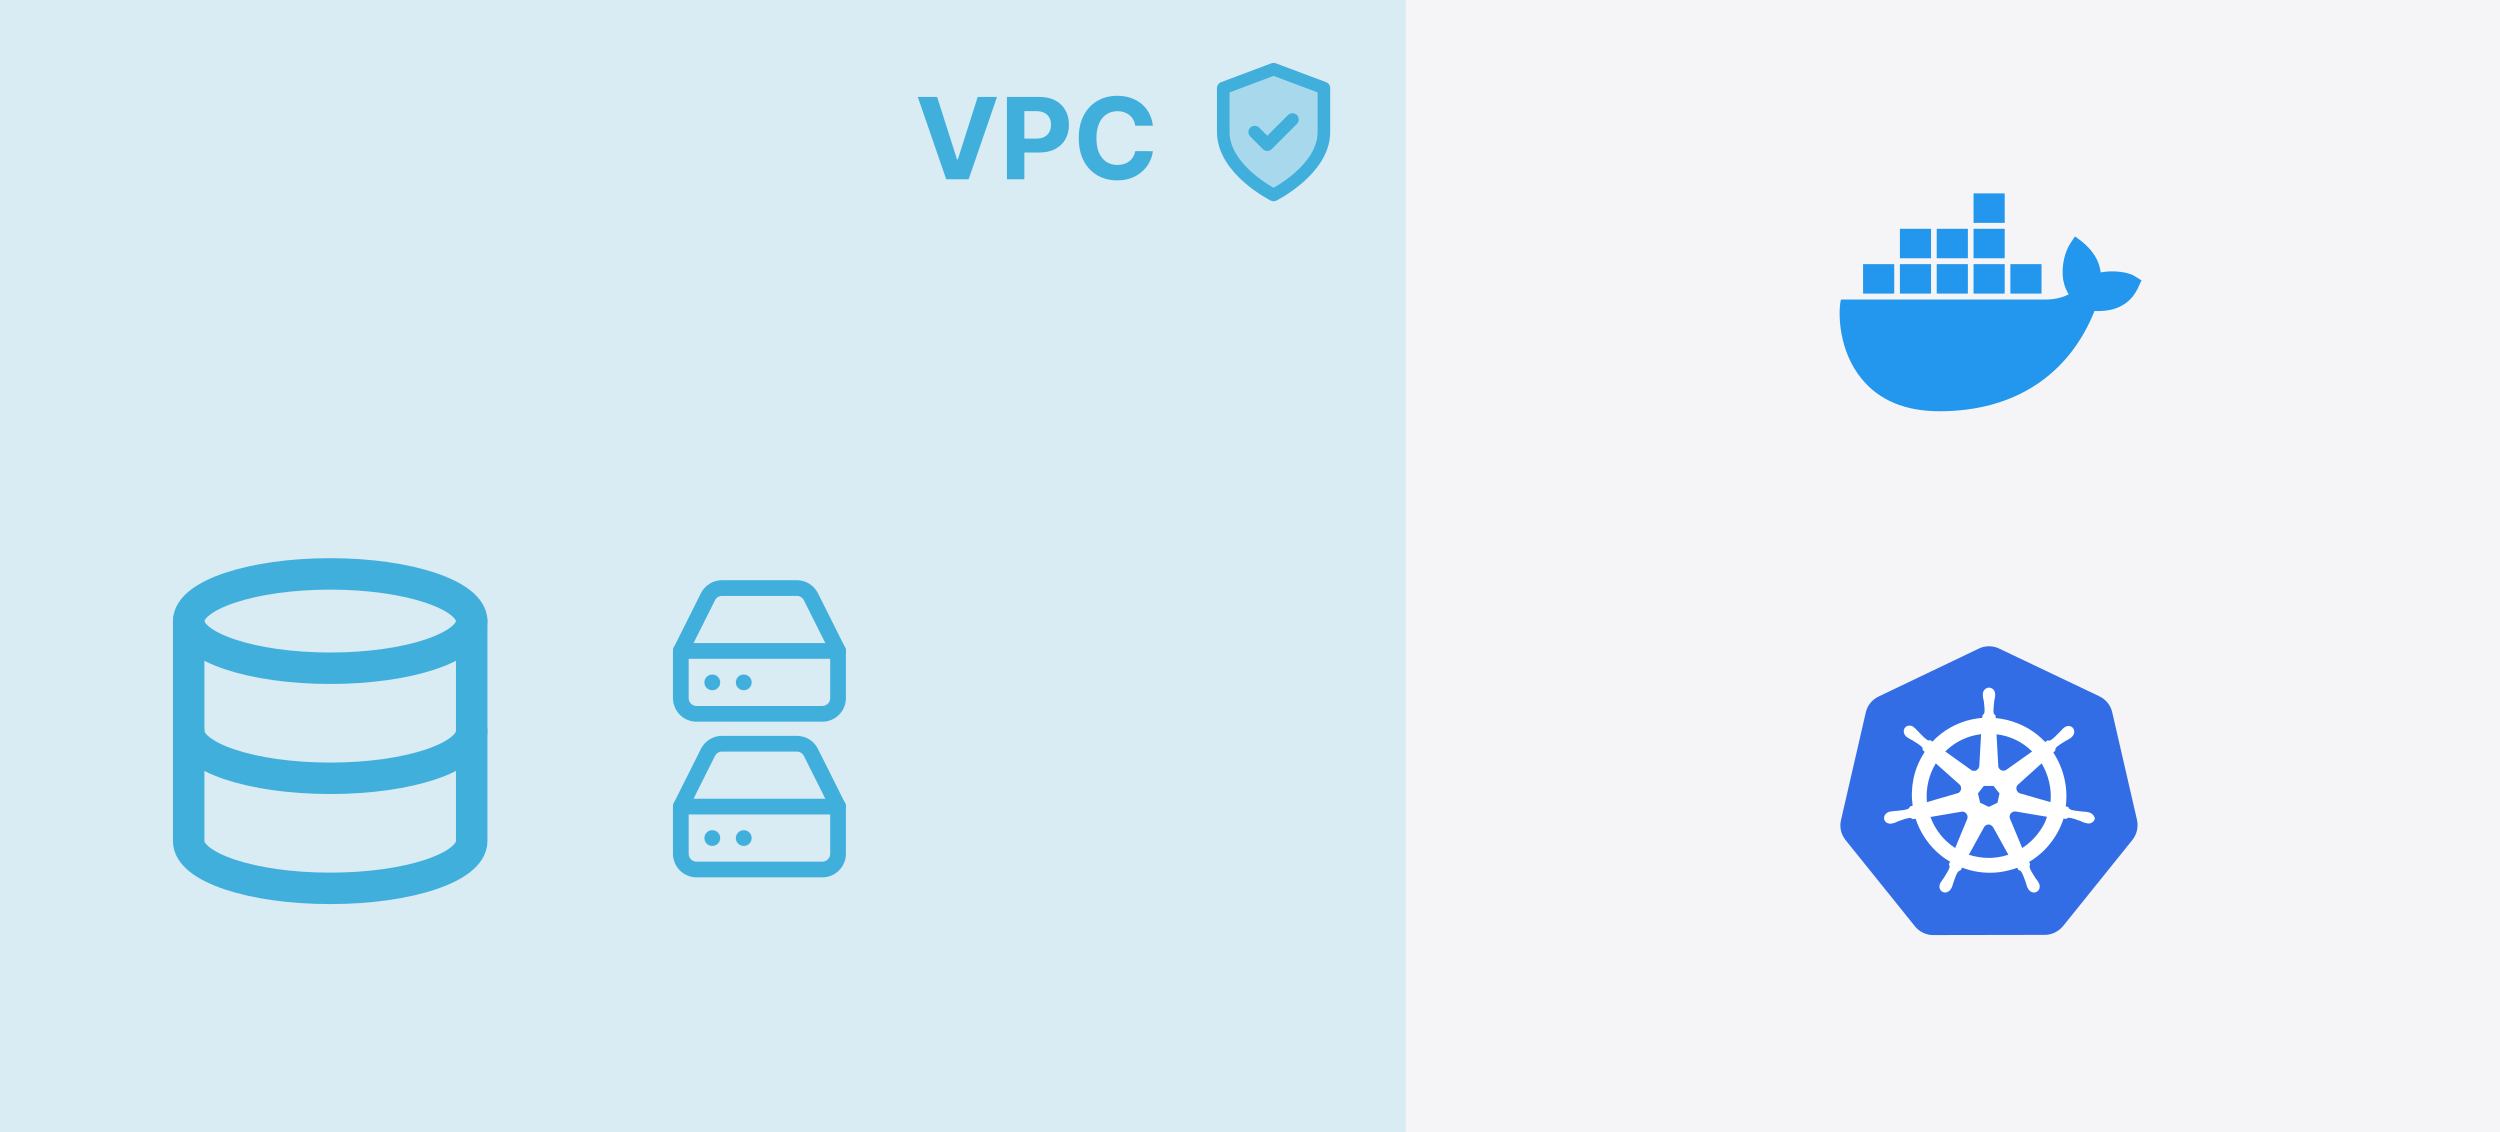
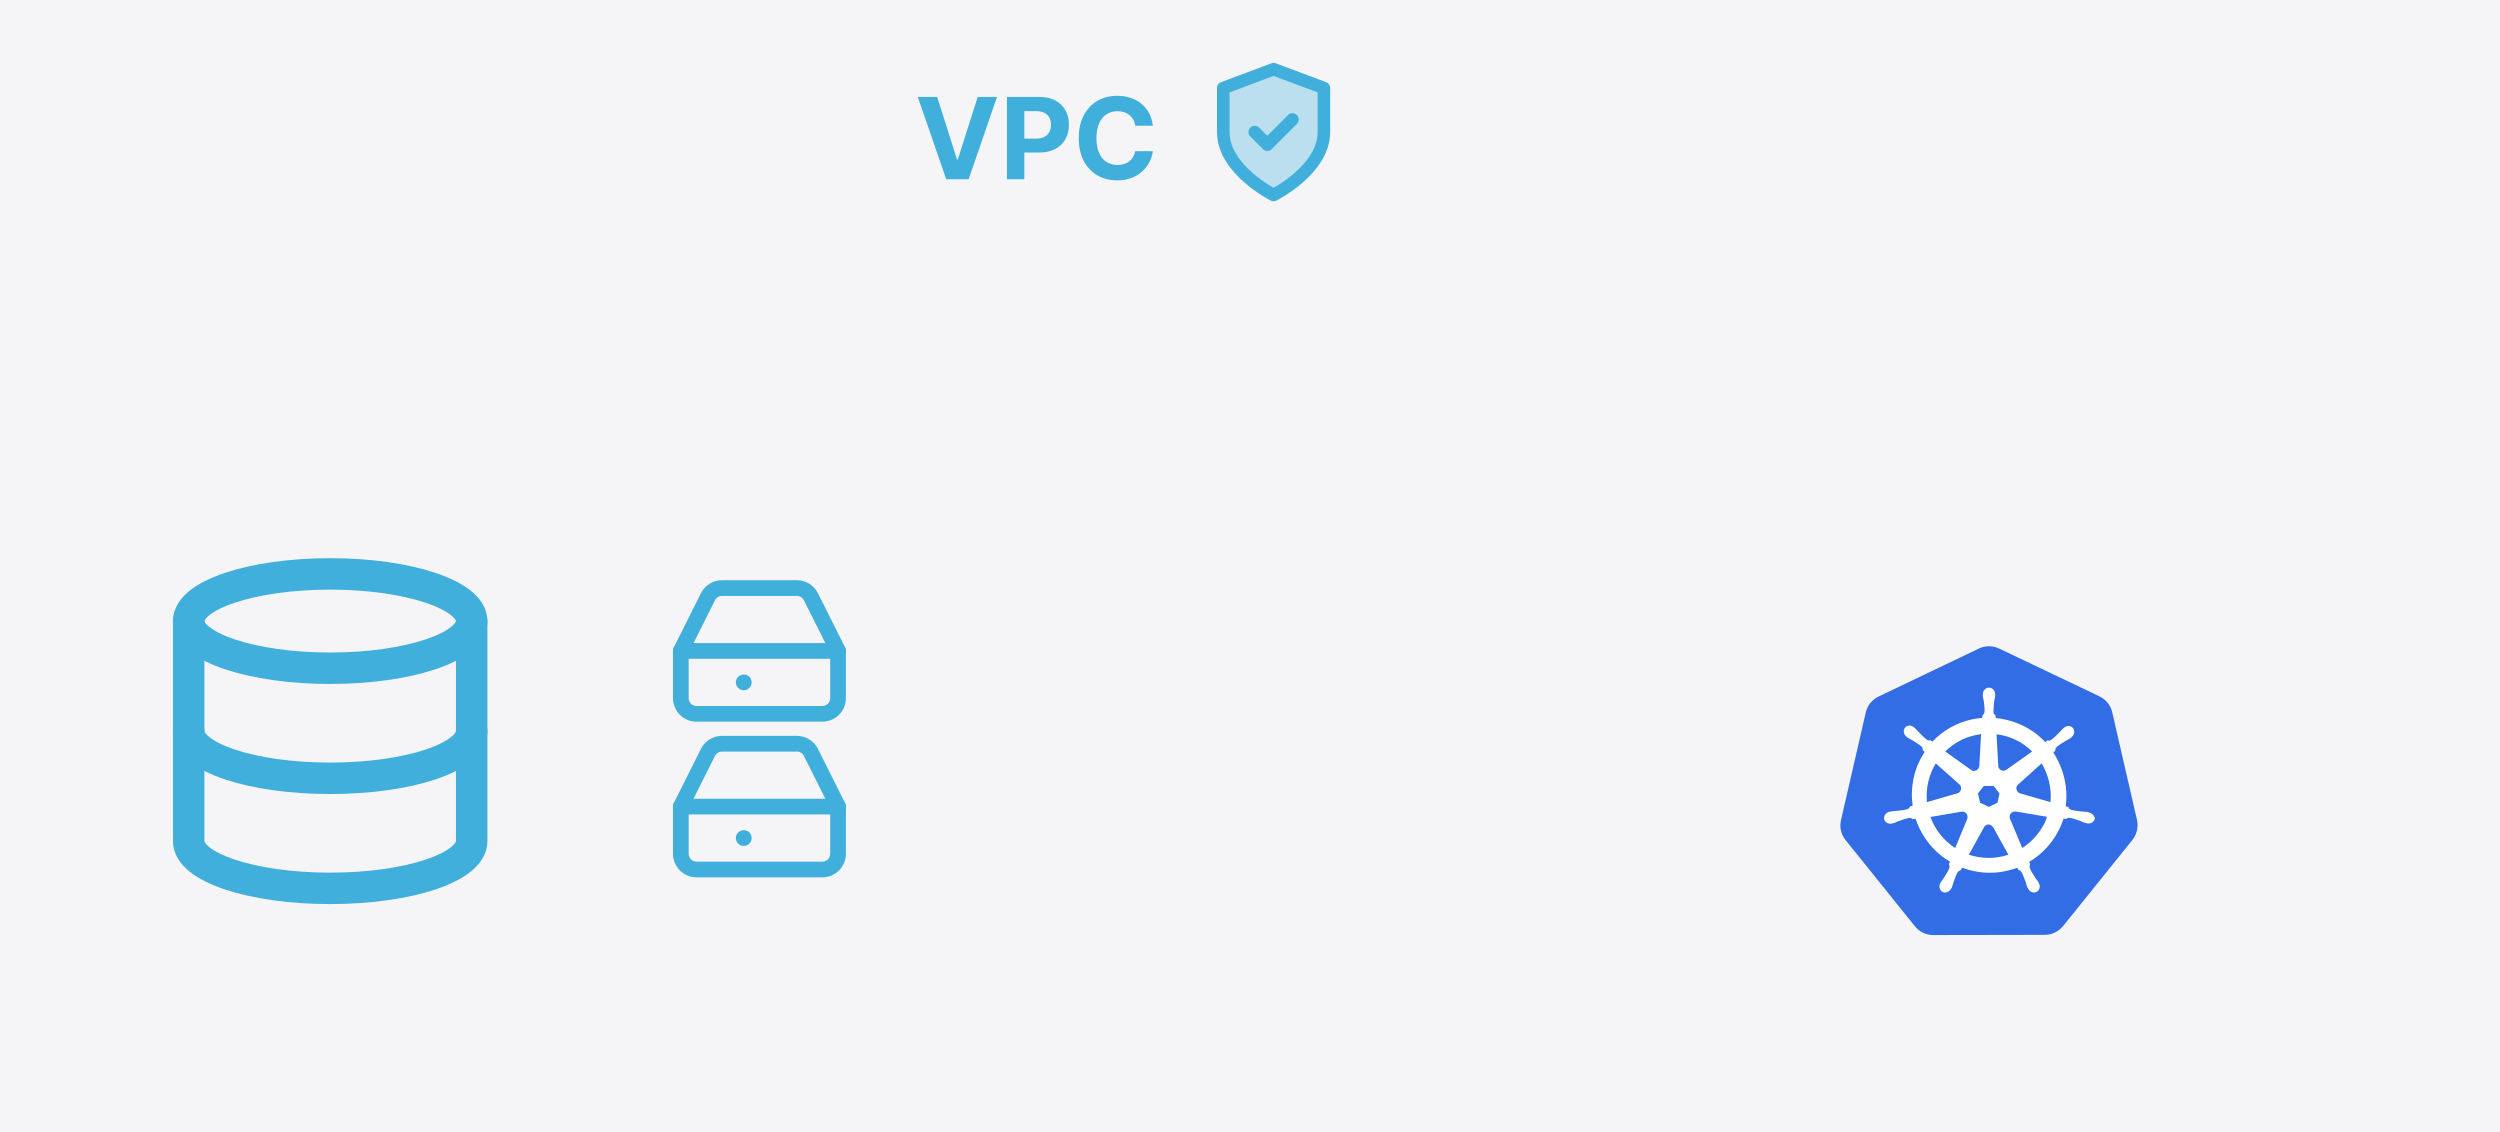
<svg xmlns="http://www.w3.org/2000/svg" width="530" height="240" viewBox="0 0 530 240" fill="none">
  <rect width="530" height="240" fill="#F5F5F7" />
-   <rect width="298" height="240" fill="#41AFDC" fill-opacity="0.16" />
  <path d="M270 41.333C270 41.333 280.667 36 280.667 28V18.667L270 14.667L259.333 18.667V28C259.333 36 270 41.333 270 41.333Z" fill="#41AFDC" fill-opacity="0.32" stroke="#41AFDC" stroke-width="2.667" stroke-linecap="round" stroke-linejoin="round" />
  <path d="M266 28L268.667 30.667L274 25.333" stroke="#41AFDC" stroke-width="2.667" stroke-linecap="round" stroke-linejoin="round" />
  <path d="M70 141.667C86.569 141.667 100 137.19 100 131.667C100 126.144 86.569 121.667 70 121.667C53.431 121.667 40 126.144 40 131.667C40 137.19 53.431 141.667 70 141.667Z" stroke="#41AFDC" stroke-width="6.667" stroke-linecap="round" stroke-linejoin="round" />
  <path d="M100 155C100 160.533 86.667 165 70 165C53.333 165 40 160.533 40 155" stroke="#41AFDC" stroke-width="6.667" stroke-linecap="round" stroke-linejoin="round" />
  <path d="M40 131.667V178.333C40 183.867 53.333 188.333 70 188.333C86.667 188.333 100 183.867 100 178.333V131.667" stroke="#41AFDC" stroke-width="6.667" stroke-linecap="round" stroke-linejoin="round" />
  <path d="M177.667 171H144.333" stroke="#41AFDC" stroke-width="3.333" stroke-linecap="round" stroke-linejoin="round" />
  <path d="M150.083 159.517L144.333 171V181C144.333 181.884 144.685 182.732 145.31 183.357C145.935 183.982 146.783 184.333 147.667 184.333H174.333C175.217 184.333 176.065 183.982 176.69 183.357C177.316 182.732 177.667 181.884 177.667 181V171L171.917 159.517C171.641 158.961 171.215 158.494 170.688 158.167C170.161 157.84 169.554 157.667 168.933 157.667H153.067C152.447 157.667 151.839 157.84 151.312 158.167C150.785 158.494 150.359 158.961 150.083 159.517V159.517Z" stroke="#41AFDC" stroke-width="3.333" stroke-linecap="round" stroke-linejoin="round" />
-   <path d="M151 177.667H151.017" stroke="#41AFDC" stroke-width="3.333" stroke-linecap="round" stroke-linejoin="round" />
  <path d="M157.667 177.667H157.684" stroke="#41AFDC" stroke-width="3.333" stroke-linecap="round" stroke-linejoin="round" />
  <path d="M177.667 138H144.333" stroke="#41AFDC" stroke-width="3.333" stroke-linecap="round" stroke-linejoin="round" />
  <path d="M150.083 126.517L144.333 138V148C144.333 148.884 144.685 149.732 145.31 150.357C145.935 150.982 146.783 151.333 147.667 151.333H174.333C175.217 151.333 176.065 150.982 176.69 150.357C177.316 149.732 177.667 148.884 177.667 148V138L171.917 126.517C171.641 125.961 171.215 125.494 170.688 125.167C170.161 124.84 169.554 124.667 168.933 124.667H153.067C152.447 124.667 151.839 124.84 151.312 125.167C150.785 125.494 150.359 125.961 150.083 126.517V126.517Z" stroke="#41AFDC" stroke-width="3.333" stroke-linecap="round" stroke-linejoin="round" />
-   <path d="M151 144.667H151.017" stroke="#41AFDC" stroke-width="3.333" stroke-linecap="round" stroke-linejoin="round" />
  <path d="M157.667 144.667H157.684" stroke="#41AFDC" stroke-width="3.333" stroke-linecap="round" stroke-linejoin="round" />
  <path d="M198.67 20.546L202.889 33.807H203.051L207.278 20.546H211.369L205.352 38H200.597L194.571 20.546H198.67ZM213.47 38V20.546H220.357C221.68 20.546 222.808 20.798 223.74 21.304C224.672 21.804 225.382 22.5 225.871 23.392C226.365 24.278 226.612 25.301 226.612 26.46C226.612 27.619 226.362 28.642 225.862 29.528C225.362 30.415 224.638 31.105 223.689 31.599C222.746 32.094 221.604 32.341 220.263 32.341H215.874V29.384H219.666C220.376 29.384 220.962 29.261 221.422 29.017C221.888 28.767 222.234 28.423 222.462 27.986C222.695 27.543 222.811 27.034 222.811 26.46C222.811 25.881 222.695 25.375 222.462 24.943C222.234 24.506 221.888 24.168 221.422 23.929C220.956 23.685 220.365 23.562 219.649 23.562H217.161V38H213.47ZM244.41 26.656H240.677C240.609 26.173 240.469 25.744 240.259 25.369C240.049 24.989 239.779 24.665 239.45 24.398C239.12 24.131 238.739 23.926 238.308 23.784C237.881 23.642 237.418 23.571 236.918 23.571C236.015 23.571 235.228 23.796 234.558 24.244C233.887 24.688 233.367 25.335 232.998 26.188C232.629 27.034 232.444 28.062 232.444 29.273C232.444 30.517 232.629 31.562 232.998 32.409C233.373 33.256 233.896 33.895 234.566 34.327C235.237 34.758 236.012 34.974 236.893 34.974C237.387 34.974 237.844 34.909 238.265 34.778C238.691 34.648 239.069 34.457 239.398 34.207C239.728 33.952 240.001 33.642 240.217 33.278C240.438 32.915 240.592 32.5 240.677 32.034L244.41 32.051C244.313 32.852 244.072 33.625 243.685 34.369C243.305 35.108 242.79 35.77 242.143 36.355C241.501 36.935 240.734 37.395 239.842 37.736C238.955 38.071 237.952 38.239 236.833 38.239C235.276 38.239 233.884 37.886 232.657 37.182C231.435 36.477 230.469 35.457 229.759 34.122C229.055 32.787 228.702 31.171 228.702 29.273C228.702 27.369 229.06 25.75 229.776 24.415C230.492 23.079 231.464 22.062 232.691 21.364C233.918 20.659 235.299 20.307 236.833 20.307C237.844 20.307 238.782 20.449 239.646 20.733C240.515 21.017 241.285 21.432 241.955 21.977C242.626 22.517 243.171 23.179 243.592 23.963C244.018 24.747 244.29 25.645 244.41 26.656Z" fill="#41AFDC" />
-   <path d="M452.679 58.624C451.238 57.624 447.935 57.249 445.353 57.749C445.053 55.249 443.672 53.062 441.27 51.125L439.889 50.125L438.928 51.562C437.727 53.437 437.126 56.062 437.307 58.562C437.367 59.437 437.667 60.999 438.568 62.374C437.727 62.874 435.985 63.499 433.704 63.499H390.289L390.169 63.999C389.748 66.499 389.748 74.311 394.672 80.311C398.395 84.873 403.92 87.186 411.186 87.186C426.918 87.186 438.568 79.623 444.032 65.936C446.194 65.999 450.817 65.936 453.159 61.249C453.219 61.124 453.339 60.874 453.76 59.937L454 59.437L452.679 58.624ZM424.997 41H418.391V47.25H424.997V41ZM424.997 48.5H418.391V54.749H424.997V48.5ZM417.19 48.5H410.585V54.749H417.19V48.5ZM409.384 48.5H402.779V54.749H409.384V48.5ZM401.578 55.999H394.972V62.249H401.578V55.999ZM409.384 55.999H402.779V62.249H409.384V55.999ZM417.19 55.999H410.585V62.249H417.19V55.999ZM424.997 55.999H418.391V62.249H424.997V55.999ZM432.803 55.999H426.198V62.249H432.803V55.999Z" fill="#2396ED" />
  <path d="M409.842 198.233C408.333 198.233 406.907 197.562 405.942 196.346L391.265 178.104C390.3 176.888 389.923 175.336 390.3 173.827L395.542 151.056C395.878 149.546 396.884 148.33 398.268 147.659L419.487 137.511C420.158 137.175 420.913 137.007 421.668 137.007C422.423 137.007 423.178 137.175 423.849 137.511L445.068 147.617C446.452 148.288 447.458 149.504 447.794 151.014L453.036 173.785C453.371 175.295 453.036 176.846 452.071 178.062L437.394 196.304C436.429 197.478 435.004 198.191 433.494 198.191L409.842 198.233Z" fill="#326DE6" />
  <path d="M442.887 172.233C442.845 172.233 442.845 172.233 442.887 172.233H442.845C442.804 172.233 442.762 172.233 442.762 172.191C442.678 172.191 442.594 172.149 442.51 172.149C442.216 172.108 441.965 172.066 441.713 172.066C441.587 172.066 441.462 172.066 441.294 172.024H441.252C440.371 171.94 439.658 171.856 438.987 171.646C438.694 171.52 438.61 171.353 438.526 171.185C438.526 171.143 438.484 171.143 438.484 171.101L437.939 170.933C438.191 169.004 438.107 166.991 437.645 165.02C437.184 163.049 436.387 161.204 435.297 159.527L435.716 159.149V159.066C435.716 158.856 435.758 158.646 435.926 158.437C436.429 157.975 437.058 157.598 437.813 157.137C437.939 157.053 438.065 157.011 438.191 156.927C438.442 156.801 438.652 156.675 438.904 156.508C438.945 156.466 439.029 156.424 439.113 156.34C439.155 156.298 439.197 156.298 439.197 156.256C439.784 155.753 439.91 154.914 439.491 154.369C439.281 154.075 438.904 153.908 438.526 153.908C438.191 153.908 437.897 154.033 437.604 154.243C437.562 154.285 437.562 154.285 437.52 154.327C437.436 154.369 437.394 154.453 437.31 154.495C437.1 154.704 436.933 154.872 436.765 155.082C436.681 155.166 436.597 155.291 436.471 155.375C435.884 156.004 435.339 156.508 434.794 156.885C434.668 156.969 434.542 157.011 434.416 157.011C434.333 157.011 434.249 157.011 434.165 156.969H434.081L433.578 157.304C433.033 156.717 432.445 156.214 431.858 155.711C429.342 153.74 426.281 152.524 423.094 152.23L423.052 151.685C423.01 151.643 423.01 151.643 422.968 151.601C422.842 151.475 422.674 151.349 422.633 151.056C422.591 150.385 422.674 149.63 422.758 148.791V148.749C422.758 148.624 422.8 148.456 422.842 148.33C422.884 148.078 422.926 147.827 422.968 147.533V147.282V147.156C422.968 146.401 422.381 145.772 421.668 145.772C421.333 145.772 420.997 145.94 420.745 146.191C420.494 146.443 420.368 146.778 420.368 147.156V147.24V147.491C420.368 147.785 420.41 148.037 420.494 148.288C420.536 148.414 420.536 148.54 420.578 148.708V148.749C420.662 149.588 420.787 150.343 420.704 151.014C420.662 151.308 420.494 151.433 420.368 151.559C420.326 151.601 420.326 151.601 420.284 151.643L420.242 152.188C419.487 152.272 418.733 152.356 417.978 152.524C414.749 153.237 411.897 154.872 409.674 157.22L409.255 156.927H409.171C409.087 156.927 409.004 156.969 408.92 156.969C408.794 156.969 408.668 156.927 408.542 156.843C407.997 156.466 407.452 155.92 406.865 155.291C406.781 155.208 406.697 155.082 406.571 154.998C406.404 154.788 406.236 154.62 406.026 154.411C405.984 154.369 405.9 154.327 405.816 154.243C405.774 154.201 405.733 154.201 405.733 154.159C405.481 153.949 405.145 153.824 404.81 153.824C404.433 153.824 404.055 153.991 403.845 154.285C403.426 154.83 403.552 155.669 404.139 156.172C404.181 156.172 404.181 156.214 404.223 156.214C404.307 156.256 404.349 156.34 404.433 156.382C404.684 156.549 404.894 156.675 405.145 156.801C405.271 156.843 405.397 156.927 405.523 157.011C406.278 157.472 406.907 157.849 407.41 158.311C407.62 158.52 407.62 158.73 407.62 158.94V159.024L408.039 159.401C407.955 159.527 407.871 159.611 407.829 159.737C405.733 163.049 404.936 166.949 405.481 170.808L404.936 170.975C404.936 171.017 404.894 171.017 404.894 171.059C404.81 171.227 404.684 171.395 404.433 171.52C403.804 171.73 403.049 171.814 402.168 171.898H402.126C402 171.898 401.833 171.898 401.707 171.94C401.455 171.94 401.204 171.982 400.91 172.024C400.826 172.024 400.742 172.066 400.658 172.066C400.616 172.066 400.574 172.066 400.533 172.108C399.778 172.275 399.316 172.988 399.442 173.659C399.568 174.246 400.113 174.624 400.784 174.624C400.91 174.624 400.994 174.624 401.12 174.582C401.162 174.582 401.204 174.582 401.204 174.54C401.287 174.54 401.371 174.498 401.455 174.498C401.749 174.414 401.958 174.33 402.21 174.204C402.336 174.162 402.462 174.078 402.587 174.037H402.629C403.426 173.743 404.139 173.491 404.81 173.408H404.894C405.145 173.408 405.313 173.533 405.439 173.617C405.481 173.617 405.481 173.659 405.523 173.659L406.11 173.575C407.116 176.678 409.045 179.446 411.604 181.459C412.191 181.92 412.778 182.298 413.407 182.675L413.155 183.22C413.155 183.262 413.197 183.262 413.197 183.304C413.281 183.472 413.365 183.682 413.281 183.975C413.029 184.604 412.652 185.233 412.191 185.946V185.988C412.107 186.114 412.023 186.198 411.939 186.324C411.771 186.533 411.645 186.743 411.478 186.995C411.436 187.037 411.394 187.12 411.352 187.204C411.352 187.246 411.31 187.288 411.31 187.288C410.974 188.001 411.226 188.798 411.855 189.091C412.023 189.175 412.191 189.217 412.358 189.217C412.862 189.217 413.365 188.882 413.616 188.42C413.616 188.378 413.658 188.337 413.658 188.337C413.7 188.253 413.742 188.169 413.784 188.127C413.91 187.833 413.952 187.624 414.036 187.372C414.078 187.246 414.12 187.12 414.162 186.995C414.455 186.156 414.665 185.485 415.042 184.898C415.21 184.646 415.42 184.604 415.587 184.52C415.629 184.52 415.629 184.52 415.671 184.478L415.965 183.933C417.81 184.646 419.823 185.024 421.836 185.024C423.052 185.024 424.31 184.898 425.484 184.604C426.239 184.437 426.952 184.227 427.665 183.975L427.916 184.437C427.958 184.437 427.958 184.437 428 184.478C428.21 184.52 428.378 184.604 428.545 184.856C428.881 185.443 429.133 186.156 429.426 186.953V186.995C429.468 187.12 429.51 187.246 429.552 187.372C429.636 187.624 429.678 187.875 429.804 188.127C429.845 188.211 429.887 188.253 429.929 188.337C429.929 188.378 429.971 188.42 429.971 188.42C430.223 188.924 430.726 189.217 431.229 189.217C431.397 189.217 431.565 189.175 431.733 189.091C432.026 188.924 432.278 188.672 432.362 188.337C432.445 188.001 432.445 187.624 432.278 187.288C432.278 187.246 432.236 187.246 432.236 187.204C432.194 187.12 432.152 187.037 432.11 186.995C431.984 186.743 431.816 186.533 431.649 186.324C431.565 186.198 431.481 186.114 431.397 185.988V185.946C430.936 185.233 430.516 184.604 430.307 183.975C430.223 183.682 430.307 183.514 430.349 183.304C430.349 183.262 430.391 183.262 430.391 183.22L430.181 182.717C432.404 181.417 434.291 179.572 435.716 177.308C436.471 176.133 437.058 174.833 437.478 173.533L437.981 173.617C438.023 173.617 438.023 173.575 438.065 173.575C438.233 173.491 438.358 173.366 438.61 173.366H438.694C439.365 173.449 440.078 173.701 440.874 173.995H440.916C441.042 174.037 441.168 174.12 441.294 174.162C441.545 174.288 441.755 174.372 442.049 174.456C442.133 174.456 442.216 174.498 442.3 174.498C442.342 174.498 442.384 174.498 442.426 174.54C442.552 174.582 442.636 174.582 442.762 174.582C443.391 174.582 443.936 174.162 444.104 173.617C444.104 173.114 443.642 172.443 442.887 172.233ZM423.471 170.178L421.626 171.059L419.781 170.178L419.32 168.208L420.578 166.614H422.633L423.891 168.208L423.471 170.178ZM434.416 165.817C434.752 167.243 434.836 168.669 434.71 170.053L428.294 168.208C427.707 168.04 427.371 167.453 427.497 166.866C427.539 166.698 427.623 166.53 427.749 166.404L432.823 161.833C433.536 163.008 434.081 164.349 434.416 165.817ZM430.81 159.317L425.316 163.217C424.855 163.511 424.226 163.427 423.849 162.966C423.723 162.84 423.681 162.672 423.639 162.504L423.262 155.669C426.155 156.004 428.797 157.304 430.81 159.317ZM418.649 155.878C419.11 155.795 419.529 155.711 419.991 155.627L419.613 162.337C419.571 162.924 419.11 163.427 418.481 163.427C418.313 163.427 418.104 163.385 417.978 163.301L412.4 159.317C414.12 157.598 416.258 156.424 418.649 155.878ZM410.387 161.833L415.378 166.278C415.839 166.656 415.881 167.369 415.504 167.83C415.378 167.998 415.21 168.124 415 168.166L408.5 170.053C408.249 167.201 408.878 164.308 410.387 161.833ZM409.255 173.198L415.923 172.066C416.468 172.024 416.971 172.401 417.097 172.946C417.139 173.198 417.139 173.408 417.055 173.617L414.497 179.782C412.149 178.272 410.262 175.966 409.255 173.198ZM424.562 181.543C423.597 181.753 422.633 181.878 421.626 181.878C420.158 181.878 418.733 181.627 417.391 181.208L420.704 175.211C421.039 174.833 421.584 174.666 422.045 174.917C422.255 175.043 422.423 175.211 422.549 175.378L425.778 181.208C425.4 181.333 424.981 181.417 424.562 181.543ZM432.739 175.714C431.691 177.391 430.307 178.733 428.713 179.782L426.071 173.449C425.945 172.946 426.155 172.401 426.658 172.149C426.826 172.066 427.036 172.024 427.245 172.024L433.955 173.156C433.704 174.078 433.284 174.917 432.739 175.714Z" fill="white" />
</svg>